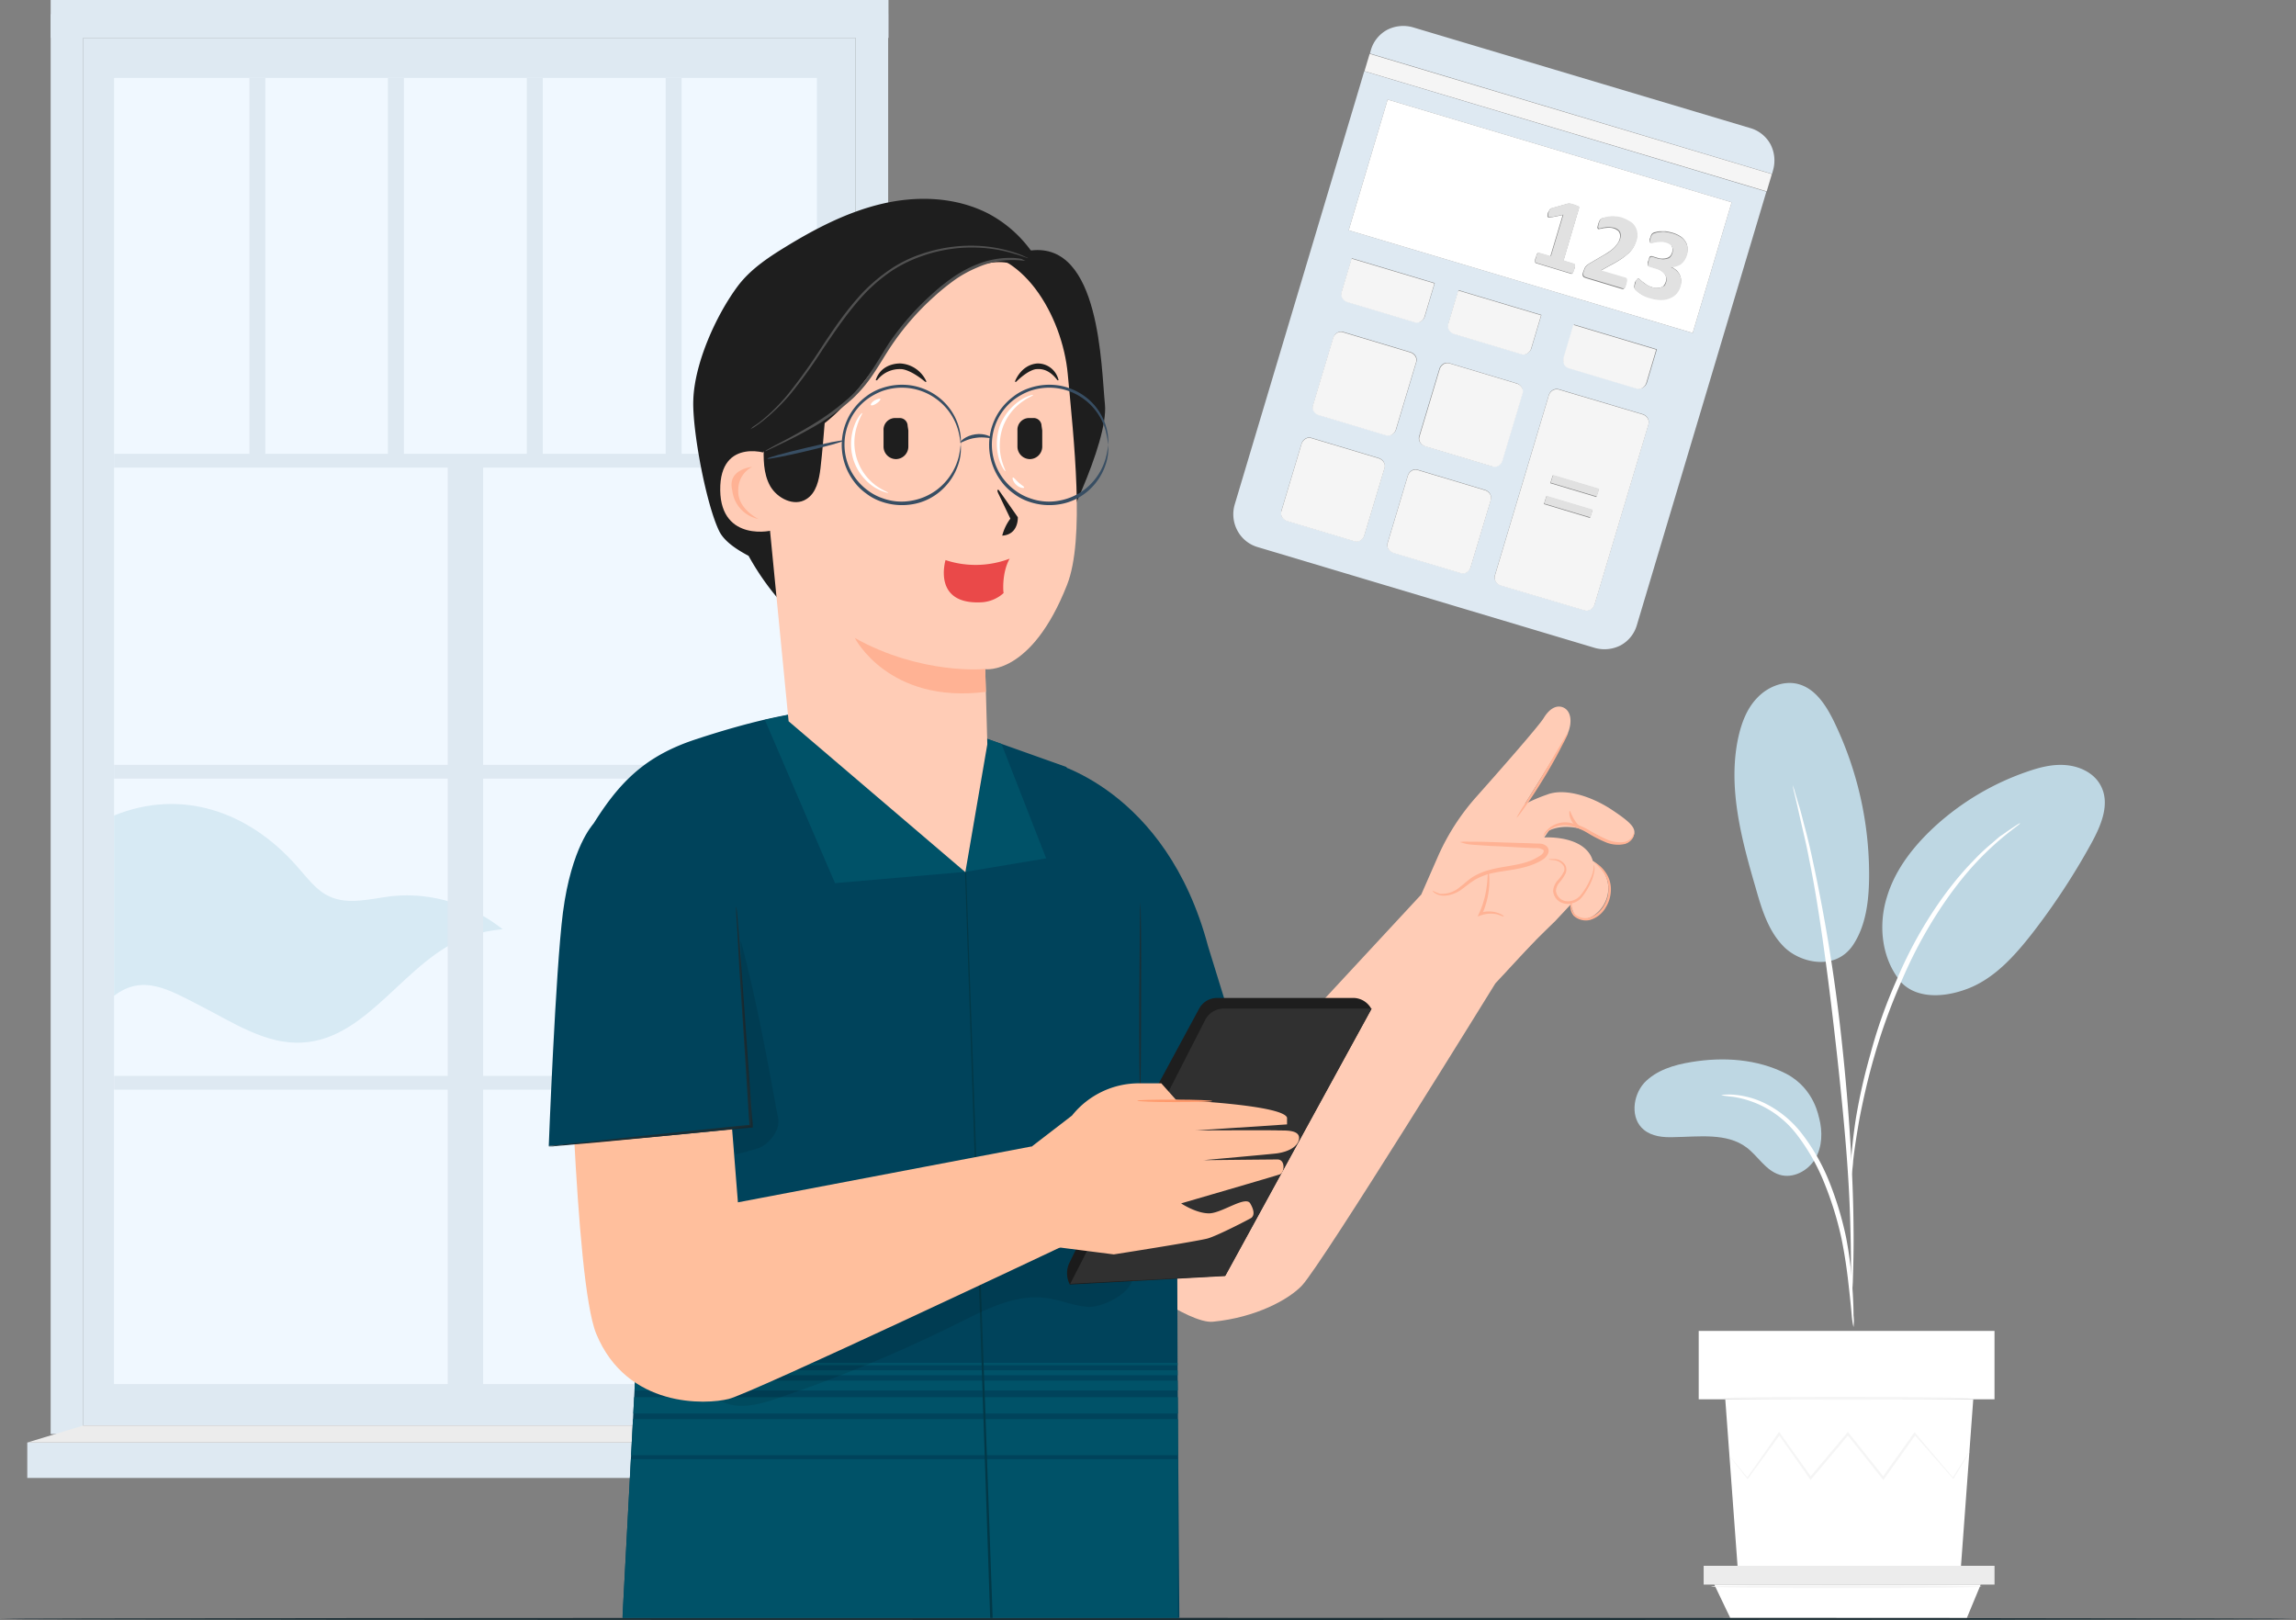
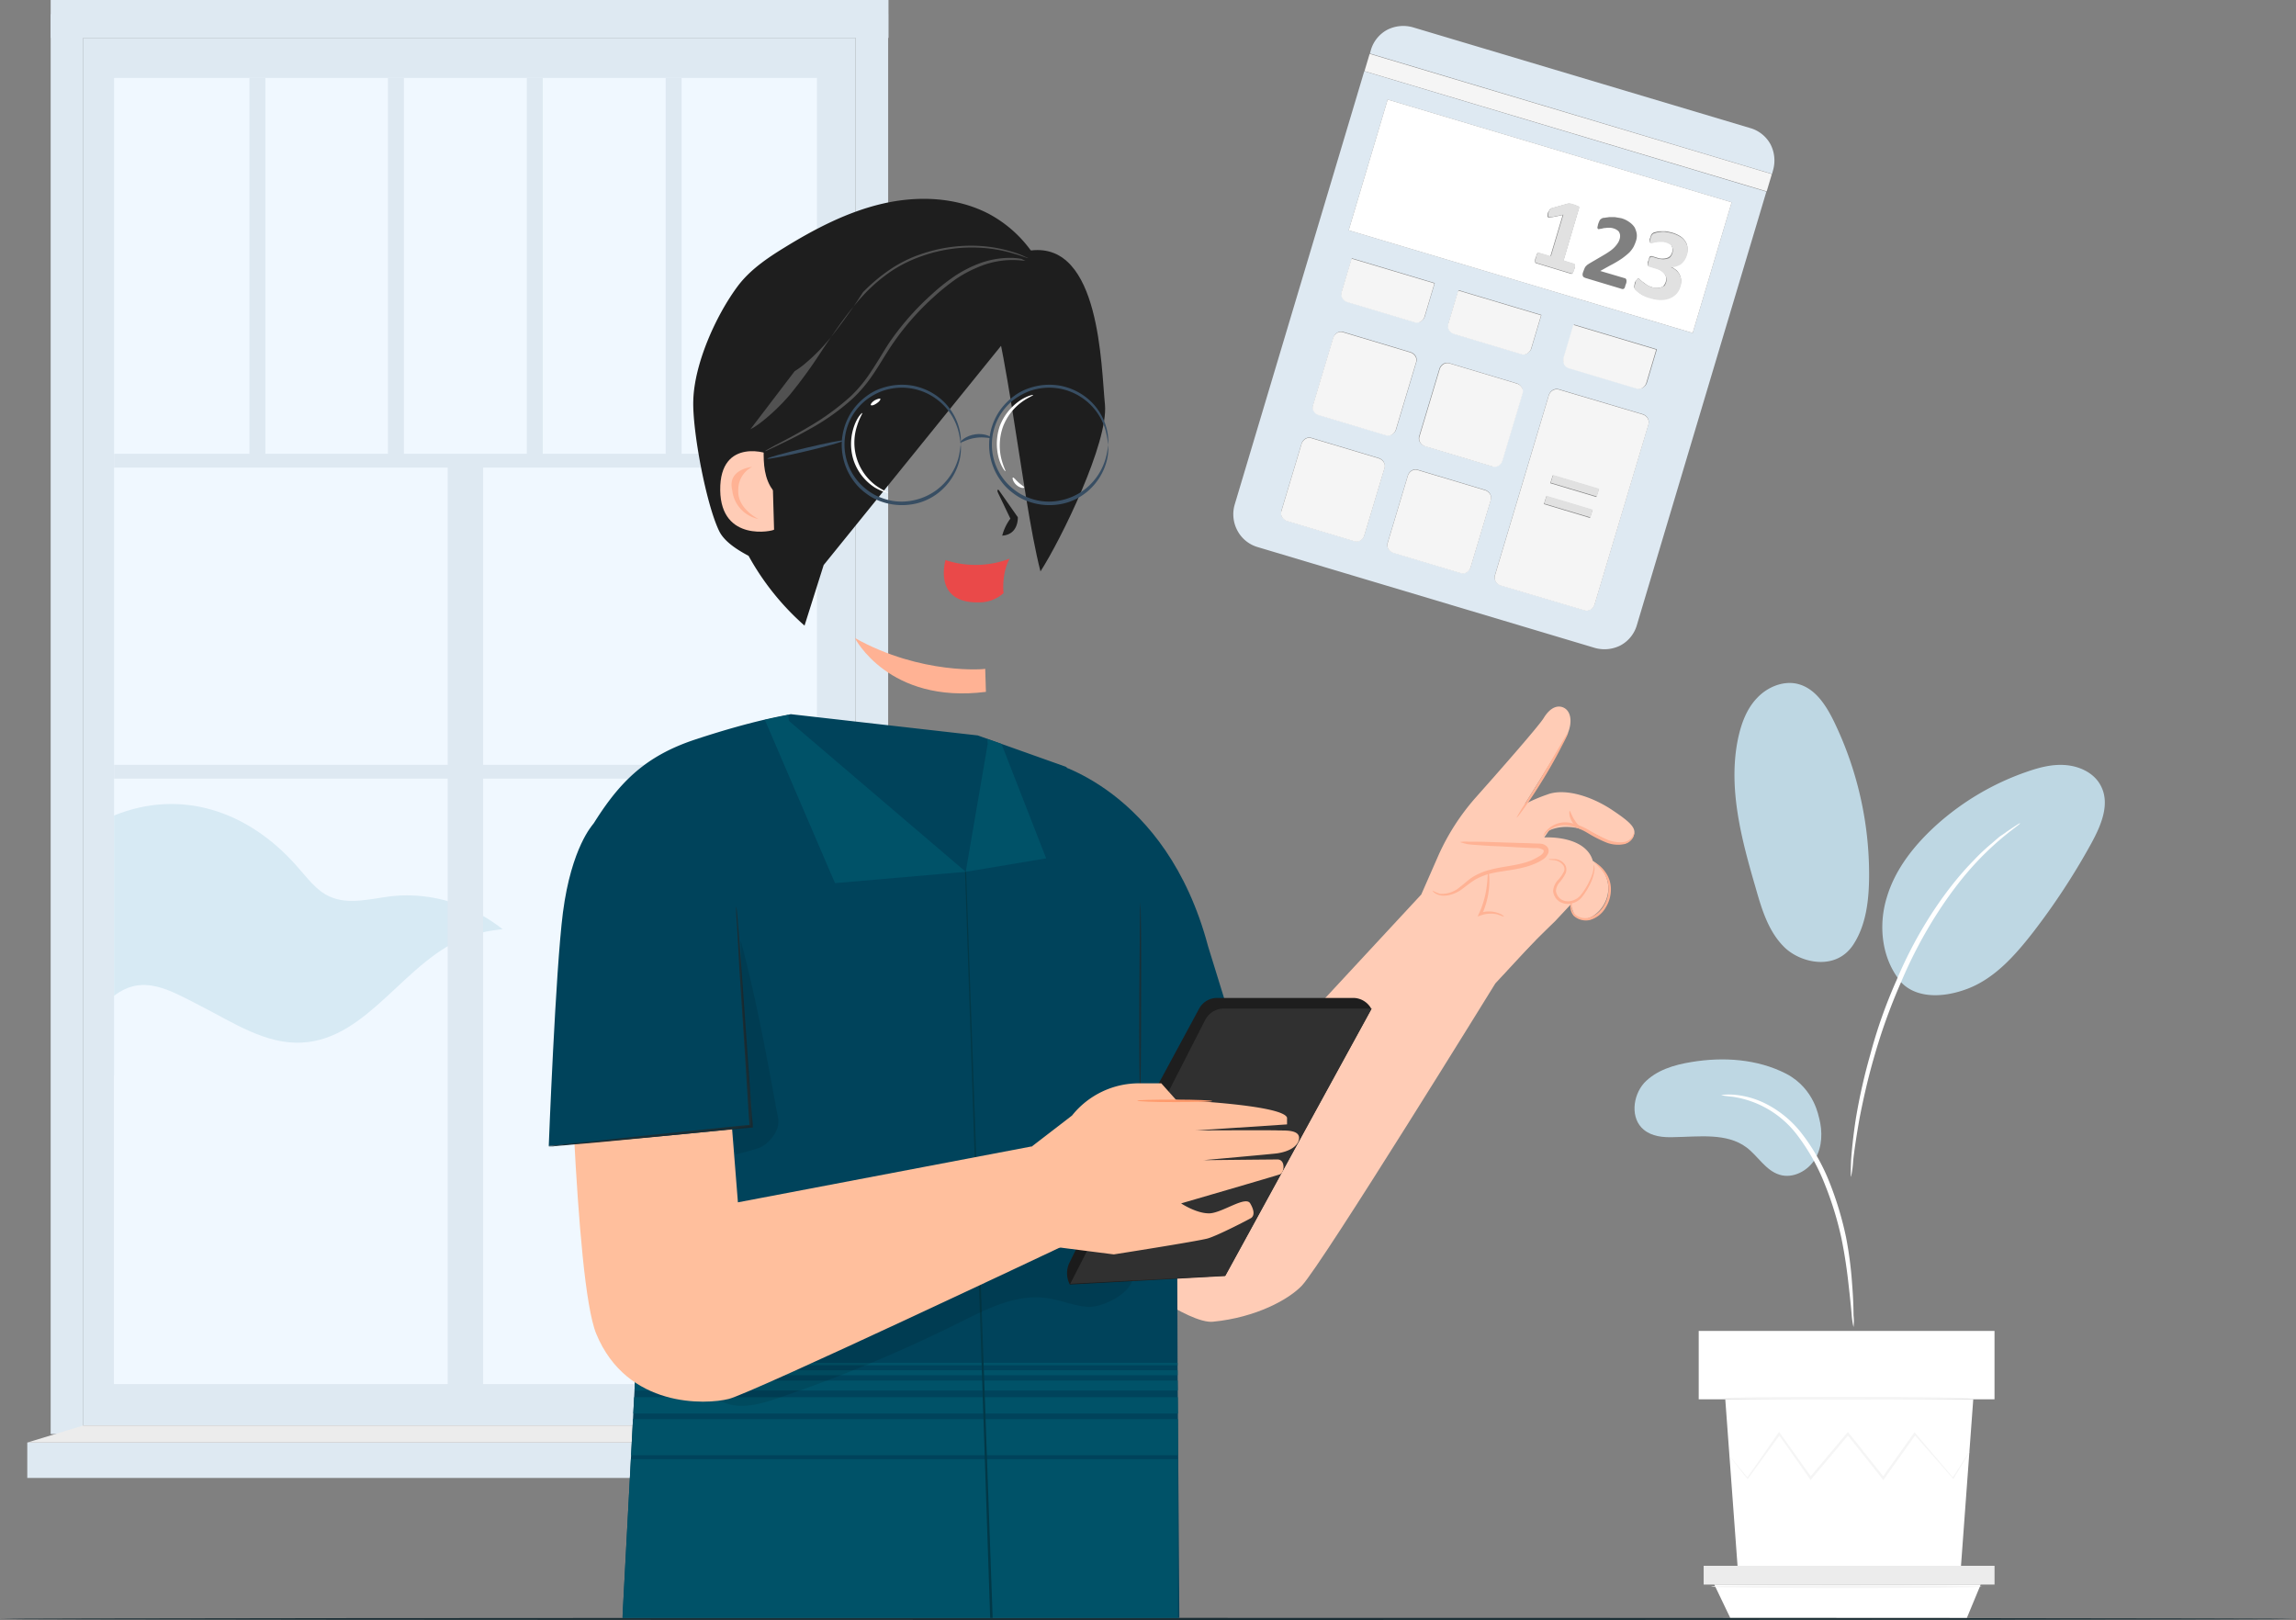
<svg xmlns="http://www.w3.org/2000/svg" width="802.784" height="566.445" viewBox="0 0 802.784 566.445">
  <rect x="0" y="0" width="802.784" height="566.445" fill="#808080" stroke="none" />
  <defs>
    <style>.a{fill:#bed7e3;}.b{fill:#fff;}.c{fill:#ececec;}.d{fill:#f5f5f5;}.e{fill:#dee9f2;}.f{fill:#f0f8ff;}.g{fill:#d7eaf4;}.h{fill:#1a2e35;}.i{fill:#ffccb6;}.j{fill:#ffb294;}.k{fill:#00435b;}.l{clip-path:url(#a);}.m{fill:#005268;}.n{fill:#023847;}.o{fill:#1e1e1e;}.p{opacity:0.1;}.q{fill:#303030;}.r{fill:#ffbf9d;}.s{fill:#ff9a6c;}.t{fill:#515151;}.u{fill:#384e63;}.v{fill:#ea4949;}.w{fill:#e1e1e1;}</style>
    <clipPath id="a">
      <path d="M398.115,544.385l-.619-87.326-.248-80.761a88.651,88.651,0,0,0-4.088-62.305L358.6,246.856l-30.967-11.024-65.4-7.432c-1.239.372-11.767,1.734-33.2,8.795-18.085,5.946-27.251,15.36-37.036,31.586h0l17.218,165.982L203.4,544.385Z" transform="translate(-192 -228.4)" />
    </clipPath>
  </defs>
  <g transform="translate(-25.5 -26.8)">
    <g transform="translate(597 265.598)">
      <g transform="translate(0 131.632)">
        <path class="a" d="M539.92,330.866c-10.157-5.2-22.048-5.946-33.2-4.088-6.069.991-12.263,2.849-16.474,7.308-4.088,4.583-4.831,12.511-.124,16.351,2.849,2.353,6.689,2.725,10.4,2.6,8.795-.124,18.58-1.61,25.517,3.592,3.964,2.973,6.689,8.051,11.52,9.538,4.707,1.486,10.033-1.363,12.511-5.574s2.6-9.538,1.362-14.245C551.315,346.473,550.077,336.192,539.92,330.866Z" transform="translate(-486.881 -325.854)" />
      </g>
      <g transform="translate(34.947)">
        <path class="a" d="M556.349,311.513c-6.193,8.795-18.208,5.946-23.783.5s-7.928-13.254-10.033-20.686c-4.955-16.97-9.786-34.931-6.193-52.272,1.115-5.2,2.973-10.4,6.689-14.245,3.592-3.84,9.29-6.193,14.369-4.831,6.07,1.61,9.786,7.556,12.511,13.13a122.994,122.994,0,0,1,12.263,53.387c0,8.918-.991,17.961-5.822,25.021" transform="translate(-515.094 -219.585)" />
      </g>
      <g transform="translate(86.639 28.645)">
        <path class="a" d="M563.359,318.628c-6.689-7.928-8.051-19.571-4.955-29.6,2.973-10.033,9.786-18.456,17.465-25.393a92.318,92.318,0,0,1,31.338-18.456c4.583-1.61,9.29-2.849,14.121-2.353s9.662,2.849,11.891,7.184c3.344,6.317.124,13.873-3.344,20.19a239.559,239.559,0,0,1-20.562,31.338c-6.193,7.928-13.254,15.855-22.668,19.447s-19.2,3.221-24.154-3.344" transform="translate(-556.826 -242.711)" />
      </g>
      <g transform="translate(30.371 143.952)">
        <path class="b" d="M557.6,417.057a26.13,26.13,0,0,1-.619-3.964c-.248-2.973-.619-6.565-1.115-10.9-.5-4.583-1.239-10.033-2.477-16.1a116.963,116.963,0,0,0-5.822-18.952,71.6,71.6,0,0,0-9.662-17.218,34.629,34.629,0,0,0-22.544-13.378c-2.6-.248-3.964-.5-3.964-.619a21.337,21.337,0,0,1,4.088-.124,30.233,30.233,0,0,1,10.776,2.849,37.128,37.128,0,0,1,12.882,10.281A70.071,70.071,0,0,1,549.179,366.4,116.961,116.961,0,0,1,555,385.718a132.9,132.9,0,0,1,2.106,16.227c.372,4.707.5,8.423.5,11.024A17.438,17.438,0,0,1,557.6,417.057Z" transform="translate(-511.4 -335.8)" />
      </g>
      <g transform="translate(55.268 35.692)">
-         <path class="b" d="M552.062,429.494a10.58,10.58,0,0,1-.124-1.858V422.31c0-4.583,0-11.272-.248-19.571-.372-16.474-1.858-34.311-4.583-59.332-2.6-23.535-6.07-51.033-9.786-68.87-.743-4.088-1.61-7.68-2.354-10.9s-1.362-5.946-1.858-8.175c-.5-2.106-.867-3.84-1.239-5.2L531.5,248.4s.248.619.619,1.734c.372,1.363.867,2.973,1.486,5.079.743,2.23,1.362,4.955,2.23,8.175s1.734,6.813,2.6,10.9A603.593,603.593,0,0,1,548.717,338.2c2.725,25.145,3.964,47.937,4.088,64.535.124,8.3-.124,14.988-.248,19.571-.124,2.106-.248,3.964-.372,5.326C552.186,428.875,552.186,429.494,552.062,429.494Z" transform="translate(-531.5 -248.4)" />
-       </g>
+         </g>
      <g transform="translate(75.613 49.06)">
        <path class="b" d="M548.018,382.821c-.124,0-.124-1.982,0-5.574.248-3.592.743-8.795,1.734-15.112a203.172,203.172,0,0,1,4.955-21.925,172.771,172.771,0,0,1,9.166-26.012c7.556-18.085,17.961-32.825,27-41.991a67.381,67.381,0,0,1,6.317-5.946c.991-.867,1.858-1.61,2.725-2.353.867-.619,1.734-1.115,2.477-1.734,2.973-1.982,4.583-3.1,4.707-2.973.248.372-6.689,4.459-15.36,13.749s-18.7,23.906-26.26,41.867a203.191,203.191,0,0,0-9.29,25.764c-2.353,8.051-3.964,15.483-5.2,21.8-1.115,6.317-1.858,11.4-2.23,14.864A35.5,35.5,0,0,1,548.018,382.821Z" transform="translate(-547.925 -259.192)" />
      </g>
      <g transform="translate(31.733 250.478)">
        <path class="b" d="M599.207,421.8l-4.459,60.571H516.959L512.5,421.8Z" transform="translate(-512.5 -421.8)" />
      </g>
      <g transform="translate(22.443 226.571)">
        <rect class="b" width="103.429" height="23.906" />
      </g>
      <g transform="translate(24.178 308.695)">
        <path class="c" d="M608.1,468.8v6.565H506.4V468.8Z" transform="translate(-506.4 -468.8)" />
      </g>
      <g transform="translate(27.894 315.26)">
        <path class="b" d="M597.717,485.743l4.831-11.643H509.4l5.574,11.643Z" transform="translate(-509.4 -474.1)" />
      </g>
      <g transform="translate(33.22 261.874)">
        <path class="d" d="M513.7,439.423a2.137,2.137,0,0,0,.372.5c.248.372.743.867,1.115,1.486,1.115,1.363,2.6,3.344,4.583,5.822l.248.248.248-.248c2.849-3.964,6.689-9.166,11.148-15.36h-.619c3.344,4.707,7.06,9.909,10.9,15.483l.372.5.372-.5c4.088-4.831,8.423-10.033,13.006-15.483H554.7c.248.248.5.619.743.867,4.088,5.079,7.927,9.909,11.644,14.616l.372.5.372-.5c3.964-5.574,7.68-10.776,11.024-15.483h-.619c5.45,6.193,10.033,11.4,13.5,15.36l.248.248.124-.248c1.734-2.973,3.221-5.326,4.212-7.06.5-.743.743-1.363,1.115-1.858a6.432,6.432,0,0,0,.372-.619,2.749,2.749,0,0,1-.5.619c-.372.5-.743,1.115-1.239,1.858-1.115,1.734-2.6,4.088-4.459,6.937h.372c-3.468-4.088-7.928-9.29-13.254-15.607l-.372-.372-.248.372c-3.344,4.707-7.06,9.909-11.024,15.483h.743c-3.716-4.583-7.556-9.538-11.644-14.616-.248-.248-.5-.619-.743-.867l-.372-.5-.372.5c-4.583,5.45-8.918,10.653-13.006,15.483h.743c-3.964-5.574-7.68-10.776-11.024-15.483l-.372-.5-.372.5c-4.335,6.317-8.051,11.644-10.9,15.607h.372c-1.982-2.353-3.592-4.335-4.707-5.7-.5-.619-.867-1.115-1.239-1.486S513.7,439.3,513.7,439.423Z" transform="translate(-513.7 -431)" />
      </g>
      <g transform="translate(30.619 249.611)">
        <path class="d" d="M511.6,421.6c0,.248,19.447.5,43.477.5s43.477-.248,43.477-.5-19.447-.5-43.477-.5C531.171,421.1,511.6,421.224,511.6,421.6Z" transform="translate(-511.6 -421.1)" />
      </g>
      <g transform="translate(26.779 315.508)">
        <path class="d" d="M508.5,474.8c0,.248,21.181.5,47.317.5s47.317-.248,47.317-.5-21.181-.5-47.317-.5S508.5,474.424,508.5,474.8Z" transform="translate(-508.5 -474.3)" />
      </g>
    </g>
    <g transform="translate(35.038 26.8)">
      <g transform="translate(19.571 13.254)">
        <rect class="e" width="270.031" height="485.188" />
      </g>
      <g transform="translate(30.347 27.251)">
        <rect class="f" width="245.753" height="456.699" />
      </g>
      <g transform="translate(289.602 4.955)">
        <path class="e" d="M278.4,528.622,267,524.287V30.8h11.4Z" transform="translate(-267 -30.8)" />
      </g>
      <g transform="translate(30.347 281.122)">
        <path class="g" d="M57.7,257.775c23.535-9.538,46.946-1.486,63.792,17.589,3.592,3.964,6.813,8.671,11.644,10.776,6.565,2.973,14.245.743,21.429-.124,19.695-2.23,40.133,7.68,50.662,24.526l-78.532,38.647-68.994-.5V257.775Z" transform="translate(-57.7 -253.754)" />
      </g>
      <g transform="translate(30.347 282.777)">
        <path class="f" d="M303.453,257.827c-15.483-7.432-29.109,1.61-43.354,11.148s-27.622,21.8-44.344,25.764c-11.148,2.6-23.163,1.115-34.064,4.955-22.048,7.8-34.807,35.922-58.218,37.16-12.634.743-24.03-6.937-35.426-12.758C76.776,318.275,67.733,312.824,57.7,320.5V456.139H303.453Z" transform="translate(-57.7 -255.09)" />
      </g>
      <g transform="translate(30.347 158.674)">
        <rect class="e" width="251.079" height="4.831" />
      </g>
      <g transform="translate(30.347 267.429)">
        <rect class="e" width="251.079" height="4.831" />
      </g>
      <g transform="translate(30.347 376.185)">
-         <rect class="e" width="251.079" height="4.831" />
-       </g>
+         </g>
      <g transform="translate(146.996 161.113)">
        <rect class="e" width="335.804" height="12.387" transform="translate(0 335.804) rotate(-90)" />
      </g>
      <g transform="translate(77.665 27.251)">
        <rect class="e" width="5.574" height="133.777" />
      </g>
      <g transform="translate(126.097 27.251)">
        <rect class="e" width="5.574" height="133.777" />
      </g>
      <g transform="translate(174.653 27.251)">
        <rect class="e" width="5.574" height="133.777" transform="translate(0)" />
      </g>
      <g transform="translate(223.209 27.251)">
        <rect class="e" width="5.574" height="133.777" />
      </g>
      <g transform="translate(8.175 4.955)">
        <rect class="e" width="11.396" height="496.46" />
      </g>
      <g transform="translate(8.175)">
        <rect class="e" width="292.946" height="13.254" />
      </g>
      <g transform="translate(0 504.388)">
        <rect class="e" width="308.801" height="12.387" />
      </g>
      <g transform="translate(0 498.442)">
        <path class="c" d="M322.8,429.2l19.2,5.946H33.2L52.771,429.2Z" transform="translate(-33.2 -429.2)" />
      </g>
    </g>
    <g transform="translate(25.5 592.502)">
      <path class="h" d="M828.284,483.872c0,.248-179.731.372-401.33.372-221.722,0-401.454-.124-401.454-.372s179.731-.372,401.454-.372C648.552,483.5,828.284,483.624,828.284,483.872Z" transform="translate(-25.5 -483.5)" />
    </g>
    <g transform="translate(217.37 96.326)">
      <g transform="translate(0 177.526)">
        <g transform="translate(201.284)">
          <g transform="translate(0 65.836)">
            <path class="i" d="M486.71,295.131l-14.121,15.236s-60.447,97.979-67.632,105.659c-4.583,4.831-15.979,11.148-31.091,12.634-8.547.867-30.967-16.35-30.967-16.35l19.695-60.323,22.3-6.069L446.577,279.4Z" transform="translate(-342.9 -279.4)" />
          </g>
          <g transform="translate(103.677)">
            <path class="i" d="M455.461,319.832c5.079-6.069,17.961-18.456,17.961-18.456l5.45-5.822a7.575,7.575,0,0,1,.619,1.486,7.064,7.064,0,0,0,1.363,2.725c1.363,1.363,3.716.867,5.45,0a11.772,11.772,0,0,0,5.822-9.909,11.438,11.438,0,0,0-5.45-9.662,8.371,8.371,0,0,0-1.486-2.973c-4.583-5.946-15.483-5.2-15.483-5.2l1.61-2.353s7.432-4.583,19.695,3.221a9.189,9.189,0,0,0,6.193,1.363,4.531,4.531,0,0,0,3.344-1.982c1.858-3.1.124-5.079-7.556-10.157-7.68-4.955-16.6-7.308-22.3-5.079a55.525,55.525,0,0,0-7.8,3.344s13.5-21.677,14.245-23.163c2.353-4.088,2.353-8.547-.124-10.281-1.61-1.115-4.583-1.363-7.432,3.221-1.61,2.725-15.112,18.085-24.03,28.118a79.68,79.68,0,0,0-12.758,19.819L426.6,292.21Z" transform="translate(-426.6 -226.249)" />
            <g transform="translate(2.353 47.256)">
              <g transform="translate(0 0.248)">
                <path class="i" d="M428.5,281.322c1.858,1.982,5.326,1.734,7.68.5,2.477-1.239,4.459-3.344,6.813-4.831,7.06-4.335,16.722-2.6,23.659-7.184.991-.619,1.982-1.734,1.486-2.849-.372-.991-1.734-1.239-2.725-1.239l-27.5-1.115" transform="translate(-428.5 -264.6)" />
              </g>
              <g transform="translate(1.719)">
                <path class="j" d="M439.441,264.524a11.536,11.536,0,0,1,2.973-.124c1.858,0,4.707,0,8.051.124,3.592.124,7.556.248,12.015.372,1.115,0,2.353.124,3.468.124,1.115.124,2.6-.248,3.964,1.115a2.257,2.257,0,0,1,.248,2.6,5.043,5.043,0,0,1-1.486,1.734,19.736,19.736,0,0,1-3.592,1.858c-5.079,1.982-10.157,2.106-14.492,3.1a21.852,21.852,0,0,0-5.822,2.23c-1.61.991-3.1,2.23-4.459,3.221-2.725,2.106-5.946,2.725-7.928,2.23s-2.6-1.61-2.477-1.61a12.029,12.029,0,0,0,2.6,1.115,9.629,9.629,0,0,0,7.06-2.477c1.363-.991,2.725-2.353,4.459-3.468a22.277,22.277,0,0,1,6.07-2.477c4.459-1.239,9.538-1.363,14.245-3.221a26.609,26.609,0,0,0,3.221-1.734c.991-.619,1.486-1.61.991-1.982a4.645,4.645,0,0,0-2.849-.619c-1.239,0-2.354-.124-3.468-.124-4.459-.248-8.423-.5-12.015-.619-3.468-.248-6.193-.372-8.051-.619A21.208,21.208,0,0,1,439.441,264.524Z" transform="translate(-429.888 -264.4)" />
              </g>
            </g>
            <g transform="translate(42.734 40.469)">
              <path class="j" d="M461.1,263.974a10.355,10.355,0,0,1,3.964-3.344,9.72,9.72,0,0,1,5.45-.5,21.822,21.822,0,0,1,6.441,2.725,44.6,44.6,0,0,0,6.441,3.221,11.152,11.152,0,0,0,5.946.5,4.644,4.644,0,0,0,3.221-2.477,4.17,4.17,0,0,0,.372-1.486c-.124,0-.248.5-.619,1.239a4.252,4.252,0,0,1-2.973,1.982,11.763,11.763,0,0,1-5.574-.743,50.9,50.9,0,0,1-6.317-3.221,21.783,21.783,0,0,0-6.689-2.725,8.873,8.873,0,0,0-9.042,3.344A8.355,8.355,0,0,0,461.1,263.974Z" transform="translate(-461.1 -258.921)" />
            </g>
            <g transform="translate(33.435 9.223)">
              <path class="j" d="M471.563,233.7c-.124-.124-1.115,1.61-2.725,4.335-1.734,2.973-3.84,6.565-6.193,10.529s-4.583,7.432-6.441,10.4a45.047,45.047,0,0,0-2.6,4.335c.124.124,1.363-1.486,3.1-3.964,1.858-2.6,4.211-6.193,6.689-10.281s4.583-7.928,5.946-10.653C470.943,235.435,471.686,233.7,471.563,233.7Z" transform="translate(-453.592 -233.695)" />
            </g>
            <g transform="translate(44.716 53.326)">
              <path class="j" d="M462.7,269.424c0,.124.619.124,1.61.248a4.668,4.668,0,0,1,3.468,1.858,2.248,2.248,0,0,1,0,2.477,11.519,11.519,0,0,1-1.982,2.725,6.38,6.38,0,0,0-1.61,3.716,4.928,4.928,0,0,0,2.23,3.716,5.439,5.439,0,0,0,4.335.619,6.316,6.316,0,0,0,3.468-2.106,25.412,25.412,0,0,0,3.344-5.574,15.214,15.214,0,0,0,1.115-4.211,3.93,3.93,0,0,0-.248-1.61c-.124,0,0,.619-.124,1.61a15.007,15.007,0,0,1-1.363,3.964,23.418,23.418,0,0,1-3.344,5.326c-1.486,1.61-4.335,2.6-6.565,1.239a4.292,4.292,0,0,1-1.858-2.973,5.036,5.036,0,0,1,1.363-3.1,15.531,15.531,0,0,0,1.982-2.973,3.312,3.312,0,0,0-.248-3.221,4.652,4.652,0,0,0-3.964-1.858C463.2,269.3,462.7,269.3,462.7,269.424Z" transform="translate(-462.7 -269.3)" />
            </g>
            <g transform="translate(52.233 54.44)">
              <path class="j" d="M469.427,283.7a2.026,2.026,0,0,0-.619,1.363,5.155,5.155,0,0,0,1.115,3.84,6.333,6.333,0,0,0,5.7,1.486,9.4,9.4,0,0,0,5.574-4.459,12.071,12.071,0,0,0,1.734-6.937,10.253,10.253,0,0,0-1.982-5.45,11.124,11.124,0,0,0-2.725-2.725,4.475,4.475,0,0,0-1.239-.619,20.681,20.681,0,0,1,3.468,3.716,9.594,9.594,0,0,1,1.61,5.2,10.962,10.962,0,0,1-1.61,6.317,9.19,9.19,0,0,1-4.955,4.088,5.5,5.5,0,0,1-4.955-.991,3.732,3.732,0,0,1-1.239-3.221A3.516,3.516,0,0,1,469.427,283.7Z" transform="translate(-468.769 -270.2)" />
            </g>
            <g transform="translate(19.819 57.661)">
              <path class="j" d="M451.766,288.531c0-.124-.619-.743-2.106-1.239a9.512,9.512,0,0,0-6.193,0l.619.619a24.822,24.822,0,0,0,1.239-3.221c2.106-6.441,1.239-11.891.991-11.891-.372,0,.124,5.326-1.982,11.52a23.047,23.047,0,0,1-1.239,3.1l-.5,1.115,1.115-.372a10.339,10.339,0,0,1,5.7-.372C450.9,288.283,451.642,288.655,451.766,288.531Z" transform="translate(-442.6 -272.8)" />
            </g>
            <g transform="translate(51.868 36.48)">
              <path class="j" d="M468.63,255.7c-.248,0-.372,2.106.991,4.088s3.344,2.6,3.468,2.353-1.486-1.115-2.6-2.973C469.249,257.434,468.878,255.7,468.63,255.7Z" transform="translate(-468.474 -255.7)" />
            </g>
          </g>
        </g>
        <g transform="translate(14.369 2.664)">
          <path class="k" d="M398.115,544.385l-.619-87.326-.248-80.761a88.651,88.651,0,0,0-4.088-62.305L358.6,246.856l-30.967-11.024-65.4-7.432c-1.239.372-11.767,1.734-33.2,8.795-18.085,5.946-27.251,15.36-37.036,31.586h0l17.218,165.982L203.4,544.385Z" transform="translate(-192 -228.4)" />
          <g transform="translate(160.78 16.722)">
            <path class="k" d="M321.8,241.9s40.628,9.042,55.369,64.411l18.208,58.961-33.32,2.106Z" transform="translate(-321.8 -241.9)" />
          </g>
          <g class="l">
            <rect class="m" width="194.1" height="55.493" transform="translate(11.52 260.493)" />
          </g>
          <g class="l">
            <rect class="m" width="194.1" height="12.634" transform="translate(11.52 246.496)" />
          </g>
          <g class="l">
            <rect class="m" width="194.1" height="5.698" transform="translate(11.52 238.816)" />
          </g>
          <g class="l">
            <rect class="m" width="194.1" height="3.468" transform="translate(11.52 232.994)" />
          </g>
          <g class="l">
            <rect class="m" width="194.1" height="1.734" transform="translate(11.52 229.402)" />
          </g>
          <g class="l">
            <rect class="m" width="194.1" height="0.867" transform="translate(11.52 226.801)" />
          </g>
        </g>
        <path class="n" d="M297.9,272.748l8.795,261.112h.867l-9.29-261.36-.124.5Z" transform="translate(-152.356 -215.211)" />
        <g transform="translate(206.453 68.314)">
          <path class="h" d="M347.478,281.4c.124,0,.372,14.988.248,33.444,0,18.456-.124,33.444-.372,33.444-.124,0-.372-14.988-.248-33.444S347.354,281.4,347.478,281.4Z" transform="translate(-347.073 -281.4)" />
        </g>
        <g transform="translate(0 24.217)">
          <g transform="translate(53.981 77.665)">
            <g transform="translate(127.235)">
              <path class="o" d="M354.075,347.023,372.9,312.216a7.094,7.094,0,0,1,6.317-3.716h47.565a7.21,7.21,0,0,1,6.317,3.84h0l-51.157,93.4-54.254,2.973h0a8.4,8.4,0,0,1-.124-7.68Z" transform="translate(-326.698 -308.5)" />
            </g>
            <g class="p" transform="translate(0 71.687)">
              <path d="M236.392,412.856c23.659-10.281,50.786-11.767,72.958-24.9C317.9,383,325.328,376.439,334,371.732s19.2-7.308,28.366-3.592c9.166,3.592,16.1,17.341,11.4,26.012-1.858,4.583-10.529,8.918-15.483,8.547s-9.538-2.477-14.492-3.1c-10.529-1.363-20.686,3.84-30.1,8.547a505.215,505.215,0,0,1-63.3,26.384c-5.079,1.734-10.4,3.344-15.607,2.6-5.326-.743-10.529-4.831-10.776-10.157C223.509,420.288,230.322,415.582,236.392,412.856Z" transform="translate(-223.979 -366.374)" />
            </g>
            <g transform="translate(128.352 3.716)">
              <path class="q" d="M327.6,407.745l47.193-92.281a7.327,7.327,0,0,1,6.565-3.964h51.653l-51.157,93.4L327.6,407.745Z" transform="translate(-327.6 -311.5)" />
            </g>
            <g transform="translate(114.974 29.852)">
              <path class="r" d="M316.8,354.648l14-10.776A29.948,29.948,0,0,1,354.332,332.6h7.68l5.2,5.822s37.284,1.61,38.77,6.193v2.354l-31.958,2.106s27.127-.124,28.737,0c1.734.124,7.556-.5,7.432,2.725-.124,2.6-3.221,4.707-7.927,5.326-1.982.248-25.517,2.353-25.517,2.353s24.65-.248,25.888-.248c2.849,0,2.477,4.583.867,5.2-1.363.5-34.559,10.157-34.559,10.157s5.574,3.716,10.157,3.468c4.583-.372,12.387-6.193,14-3.468s1.363,4.335.372,5.079c-.991.619-11.767,6.193-15.236,7.184-3.592.991-32.825,5.574-32.825,5.574l-24.278-3.1Z" transform="translate(-316.8 -332.6)" />
            </g>
            <g transform="translate(151.763 35.55)">
              <path class="s" d="M372.76,337.7c0-.248-5.822-.5-13.13-.5-7.184,0-13.13.124-13.13.372s5.822.5,13.13.5S372.76,337.943,372.76,337.7Z" transform="translate(-346.5 -337.2)" />
            </g>
          </g>
          <g transform="translate(5.976 7.293)">
            <path class="r" d="M348.2,373.96l-102.81,19.571L235.113,264.337s-16.227-22.915-30.967-7.06c-14.616,15.855-19.695,41-18.828,50.414.991,9.414,2.849,113.091,10.529,131.795,10.776,26.136,38.523,24.773,46.326,22.792,7.8-1.858,118.293-54.13,118.293-54.13Z" transform="translate(-185.225 -251.688)" />
          </g>
          <path class="k" d="M239.98,265c3.592,29.233,10.776,73.825,11.148,103.181,0,1.239-70.728,7.06-70.728,7.06s2.353-61.314,4.955-81.629c2.973-22.915,10.529-30.843,10.529-30.843l21.553-16.97Z" transform="translate(-180.4 -245.8)" />
          <g transform="translate(0 45.831)">
            <path class="h" d="M180.4,366.534h1.486q1.486-.186,4.088-.372c3.716-.372,8.795-.743,15.112-1.363,12.882-1.239,30.471-2.973,50.166-4.831h.5v-.5a24.191,24.191,0,0,0-.248-2.849c-1.486-20.314-2.725-38.77-3.716-52.148-.5-6.565-.867-12.015-1.239-15.855-.124-1.734-.248-3.221-.372-4.335-.124-.991-.124-1.486-.248-1.486v1.486c0,1.115.124,2.477.248,4.335.248,3.84.5,9.166.867,15.855.867,13.378,2.106,31.834,3.344,52.148.124.991.124,1.982.248,2.849l.372-.5c-19.571,1.982-37.284,3.84-50.042,5.2-6.317.743-11.4,1.239-15.112,1.61-1.734.248-3.1.372-4.088.5C180.9,366.41,180.4,366.41,180.4,366.534Z" transform="translate(-180.4 -282.8)" />
          </g>
        </g>
        <g class="p" transform="translate(64.287 81.815)">
          <path d="M233.415,367.116s4.955-1.239,7.927-2.23,6.069-4.583,6.813-7.68a8.683,8.683,0,0,0-.248-4.335c-3.716-20.314-7.432-40.628-12.758-60.571a493.127,493.127,0,0,0,3.716,57.227,60.641,60.641,0,0,1-.124,7.432l-6.441,1.115Z" transform="translate(-232.3 -292.3)" />
        </g>
        <path class="m" d="M241.4,230.334l24.526,57.1,45.707-3.964-61.81-52.767-.248-2.106Z" transform="translate(-165.841 -225.688)" />
        <path class="m" d="M298.1,281.85l28.118-4.707-15.607-40.009-4.955-1.734.124,1.734Z" transform="translate(-152.308 -224.065)" />
      </g>
      <g transform="translate(50.518)">
        <path class="o" d="M345.567,113.612a43.575,43.575,0,0,0-21.429-25.641c-11.272-5.7-24.526-6.193-36.789-3.344s-23.659,8.795-34.311,15.36c-6.069,3.716-12.015,7.8-16.227,13.378-7.68,10.281-15.236,27.127-15.607,40.009-.372,10.4,4.459,36.293,9.042,45.707,1.61,3.344,5.574,6.193,10.281,8.671a90.841,90.841,0,0,0,19.571,24.4l6.689-21.181Z" transform="translate(-221.184 -82.93)" />
        <g transform="translate(97.504 14.951)">
          <path class="o" d="M320.462,98.1,299.9,95c12.015,26.384,16.722,87.326,23.906,115.32,7.184-11.148,23.783-45.088,22.544-58.341C344.988,138.725,344.74,95.124,320.462,98.1Z" transform="translate(-299.9 -95)" />
        </g>
        <g transform="translate(21.945 18.707)">
-           <path class="i" d="M239.148,144.566c.619-15.607,10.4-28.737,25.393-32.949L311.362,98.24c20.314-2.725,34.683,21.925,36.541,42.363,2.106,22.668,6.069,57.722-.248,73.7-12.511,31.834-28.613,29.48-28.613,29.48s.5,16.227.743,26.26l-7.68,44.716L250.3,261.992,238.9,145.062C238.9,144.442,239.024,145.31,239.148,144.566Z" transform="translate(-238.9 -98.032)" />
-         </g>
+           </g>
        <g transform="translate(56.504 153.559)">
          <path class="j" d="M266.8,206.9s11.767,23.163,45.831,18.828l-.248-8.051C312.507,217.8,290.087,219.906,266.8,206.9Z" transform="translate(-266.8 -206.9)" />
        </g>
        <g transform="translate(14.047 5.782)">
          <path class="o" d="M339.392,112.126c-2.23-5.079-7.928-8.051-13.5-8.175s-10.9,2.106-15.607,5.079c-19.943,12.387-29.6,41-49.423,53.758-4.831,3.1-11.4.619-15.483,4.707s-6.689,10.529-4.211,15.731c-2.849-3.592-5.7-7.308-7.308-11.644-1.61-4.211-1.982-9.29.124-13.378,1.61-3.1,4.707-5.45,5.45-8.795.619-2.973-.619-6.069-.619-9.166s1.363-6.07,2.849-8.795c7.432-14.121,17.961-27,31.71-35.3,8.918-5.326,19.323-8.671,29.728-8.547A44.094,44.094,0,0,1,331.96,98.129c4.707,4.088,9.538,8.3,7.432,14" transform="translate(-232.524 -87.597)" />
        </g>
        <g transform="translate(9.432 88.231)">
          <path class="i" d="M246.885,155.82c-.372-.991-18.332-6.937-18.085,12.015.248,18.332,18.7,14.245,18.828,13.749C247.628,180.965,246.885,155.82,246.885,155.82Z" transform="translate(-228.798 -154.16)" />
        </g>
        <g transform="translate(19.963 16.387)">
-           <path class="t" d="M237.3,160.373a11.455,11.455,0,0,1,1.115-.619c.743-.5,1.734-1.115,2.973-2.106a70.206,70.206,0,0,0,9.662-9.29,166.566,166.566,0,0,0,11.643-16.1c4.211-6.193,8.795-13.13,14.616-19.323a57.71,57.71,0,0,1,9.538-8.051,47.45,47.45,0,0,1,10.4-5.079A52.093,52.093,0,0,1,316.7,96.829a49.881,49.881,0,0,1,13.13,2.23c1.486.372,2.6.867,3.468,1.115.743.248,1.239.372,1.239.372a5.086,5.086,0,0,0-1.115-.5,25.657,25.657,0,0,0-3.344-1.363,48.474,48.474,0,0,0-13.254-2.477,53.345,53.345,0,0,0-19.695,2.849,44.534,44.534,0,0,0-10.653,5.2,60.131,60.131,0,0,0-9.785,8.175c-5.946,6.317-10.529,13.254-14.616,19.447a191.933,191.933,0,0,1-11.52,16.1,66.338,66.338,0,0,1-9.414,9.414c-1.239.991-2.23,1.61-2.973,2.106Z" transform="translate(-237.3 -96.159)" />
+           <path class="t" d="M237.3,160.373a11.455,11.455,0,0,1,1.115-.619c.743-.5,1.734-1.115,2.973-2.106a70.206,70.206,0,0,0,9.662-9.29,166.566,166.566,0,0,0,11.643-16.1c4.211-6.193,8.795-13.13,14.616-19.323a57.71,57.71,0,0,1,9.538-8.051,47.45,47.45,0,0,1,10.4-5.079A52.093,52.093,0,0,1,316.7,96.829a49.881,49.881,0,0,1,13.13,2.23c1.486.372,2.6.867,3.468,1.115.743.248,1.239.372,1.239.372a5.086,5.086,0,0,0-1.115-.5,25.657,25.657,0,0,0-3.344-1.363,48.474,48.474,0,0,0-13.254-2.477,53.345,53.345,0,0,0-19.695,2.849,44.534,44.534,0,0,0-10.653,5.2,60.131,60.131,0,0,0-9.785,8.175a191.933,191.933,0,0,1-11.52,16.1,66.338,66.338,0,0,1-9.414,9.414c-1.239.991-2.23,1.61-2.973,2.106Z" transform="translate(-237.3 -96.159)" />
        </g>
        <g transform="translate(24.616 58.8)">
          <path class="o" d="M241.11,157.279c-.124,5.079-.248,10.281,2.23,14.74,2.477,4.335,8.423,7.308,12.634,4.583,3.468-2.106,4.459-6.689,4.955-10.776,1.363-11.767,1.858-23.659,3.344-35.426Z" transform="translate(-241.056 -130.4)" />
        </g>
        <g transform="translate(25.165 20.631)">
          <path class="t" d="M332.419,100.594c0,.124-1.61-.248-4.583-.248a30.521,30.521,0,0,0-12.139,2.6,41.408,41.408,0,0,0-7.556,4.088,80.216,80.216,0,0,0-7.68,6.193A92.144,92.144,0,0,0,285.6,130.323c-2.23,3.344-4.211,6.813-6.317,9.909a48.609,48.609,0,0,1-7.184,8.547,79.232,79.232,0,0,1-15.236,10.776c-4.583,2.6-8.547,4.459-11.148,5.7-1.239.619-2.353,1.115-3.1,1.486s-1.115.5-1.115.372c0,0,.372-.248.991-.619.743-.372,1.734-.991,2.973-1.61,2.6-1.363,6.441-3.344,11.024-6.069a87.2,87.2,0,0,0,14.988-10.9,47.472,47.472,0,0,0,6.937-8.423c2.106-3.1,4.088-6.565,6.317-10.033a94.538,94.538,0,0,1,15.112-17.218,68.235,68.235,0,0,1,7.8-6.193,42.246,42.246,0,0,1,7.68-4.088A30.919,30.919,0,0,1,327.712,99.6a21.118,21.118,0,0,1,3.468.372A8.193,8.193,0,0,0,332.419,100.594Z" transform="translate(-241.5 -99.586)" />
        </g>
        <g transform="translate(25.907 65.008)">
          <g transform="translate(26.014)">
            <path class="u" d="M304.719,156.455a33.043,33.043,0,0,0-.867-4.955,20.32,20.32,0,0,0-7.556-11.024,20.4,20.4,0,0,0-19.076-2.849,22.449,22.449,0,0,0-5.079,2.725,19.844,19.844,0,0,0,0,31.958,18.426,18.426,0,0,0,5.079,2.725,19.293,19.293,0,0,0,10.529.867,20.663,20.663,0,0,0,8.547-3.716,21.028,21.028,0,0,0,7.556-11.024c.743-2.849.743-4.707.867-4.707a17.5,17.5,0,0,1-.372,5.079,20.888,20.888,0,0,1-7.432,11.644,19.809,19.809,0,0,1-8.795,3.964,21.745,21.745,0,0,1-11.148-.867,18.468,18.468,0,0,1-5.326-2.849,19.051,19.051,0,0,1-4.459-4.459,21.189,21.189,0,0,1,0-25.021,21.735,21.735,0,0,1,4.459-4.459,18.467,18.467,0,0,1,5.326-2.849,21.652,21.652,0,0,1,11.148-.867,21.276,21.276,0,0,1,8.795,3.964,20.223,20.223,0,0,1,7.432,11.644A17.516,17.516,0,0,1,304.719,156.455Z" transform="translate(-263.1 -135.412)" />
          </g>
          <g transform="translate(77.543)">
            <path class="u" d="M346.319,156.455a33.04,33.04,0,0,0-.867-4.955,20.321,20.321,0,0,0-7.556-11.024,20.4,20.4,0,0,0-19.076-2.849,22.449,22.449,0,0,0-5.079,2.725,19.844,19.844,0,0,0,0,31.958,18.426,18.426,0,0,0,5.079,2.725,19.293,19.293,0,0,0,10.529.867,20.663,20.663,0,0,0,8.547-3.716,21.029,21.029,0,0,0,7.556-11.024,28.08,28.08,0,0,0,.867-4.707,17.5,17.5,0,0,1-.372,5.079,20.889,20.889,0,0,1-7.432,11.644,19.809,19.809,0,0,1-8.795,3.964,21.745,21.745,0,0,1-11.148-.867,18.468,18.468,0,0,1-5.326-2.849,19.051,19.051,0,0,1-4.459-4.459,21.189,21.189,0,0,1,0-25.021,21.734,21.734,0,0,1,4.459-4.459,18.467,18.467,0,0,1,5.326-2.849,21.652,21.652,0,0,1,11.148-.867,21.276,21.276,0,0,1,8.795,3.964,20.223,20.223,0,0,1,7.432,11.644A17.514,17.514,0,0,1,346.319,156.455Z" transform="translate(-304.7 -135.412)" />
          </g>
          <g transform="translate(67.489 17.227)">
            <path class="u" d="M307.5,150.658c-.124.372-2.6-.5-5.574,0-2.973.372-5.079,1.858-5.326,1.61s1.734-2.353,5.2-2.849C305.151,148.924,307.628,150.41,307.5,150.658Z" transform="translate(-296.583 -149.319)" />
          </g>
          <g transform="translate(0 19.49)">
            <path class="u" d="M268.608,151.213c.124.372-5.822,1.982-13.13,3.716s-13.254,2.849-13.378,2.6c-.124-.372,5.822-1.982,13.13-3.716S268.484,150.841,268.608,151.213Z" transform="translate(-242.098 -151.147)" />
          </g>
          <g transform="translate(29.269 9.887)">
            <path class="b" d="M278.7,171.272c0,.124-1.982-.248-4.707-1.858a18.188,18.188,0,0,1-7.432-9.662,18.792,18.792,0,0,1,.372-12.139c1.115-2.973,2.6-4.335,2.725-4.211s-.991,1.734-1.858,4.583a18.7,18.7,0,0,0,6.689,20.81C276.965,170.528,278.823,171.148,278.7,171.272Z" transform="translate(-265.728 -143.394)" />
          </g>
          <g transform="translate(36.152 4.843)">
            <path class="b" d="M274.648,139.419c.124.248-.372.991-1.363,1.61-.867.619-1.858.867-1.982.5-.124-.248.372-.991,1.363-1.61C273.657,139.419,274.524,139.171,274.648,139.419Z" transform="translate(-271.285 -139.322)" />
          </g>
          <g transform="translate(80.252 3.556)">
            <path class="b" d="M309.876,164.936c-.124.124-1.363-1.363-2.23-4.211a19.32,19.32,0,0,1,.248-11.52,18.981,18.981,0,0,1,7.184-9.042c2.477-1.61,4.459-1.982,4.459-1.858.124.248-1.61.743-3.964,2.477a19.074,19.074,0,0,0-6.565,8.671,19.806,19.806,0,0,0-.619,10.9C309.133,163.325,310,164.812,309.876,164.936Z" transform="translate(-306.887 -138.282)" />
          </g>
          <g transform="translate(85.756 32.428)">
            <path class="b" d="M315.38,165.07c0,.372-1.486.248-2.725-.867s-1.486-2.477-1.239-2.6c.372-.124.991.867,1.982,1.734C314.513,164.327,315.5,164.823,315.38,165.07Z" transform="translate(-311.33 -161.591)" />
          </g>
        </g>
-         <path class="o" d="M321.371,149.135v5.7a4.389,4.389,0,0,1-4.335,4.335h0a4.389,4.389,0,0,1-4.335-4.335v-5.7a4.082,4.082,0,0,1,3.964-4.335h1.61a2.769,2.769,0,0,1,2.849,2.725Z" transform="translate(-199.341 -68.163)" />
        <path class="o" d="M283.571,149.135v5.7a4.389,4.389,0,0,1-4.335,4.335h0a4.389,4.389,0,0,1-4.335-4.335v-5.7a4.082,4.082,0,0,1,3.964-4.335h1.61a2.769,2.769,0,0,1,2.849,2.725Z" transform="translate(-208.363 -68.163)" />
        <path class="o" d="M307.485,165.109l6.689,9.538s.372,6.069-5.45,6.441a17.309,17.309,0,0,1,2.849-5.946l-4.088-8.547S306.494,164.738,307.485,165.109Z" transform="translate(-200.691 -63.327)" />
        <path class="v" d="M314.936,184.5a33.51,33.51,0,0,1-22.42.5s-4.831,15.855,12.882,14.74a12.561,12.561,0,0,0,7.432-3.221C312.706,196.515,312.087,189.579,314.936,184.5Z" transform="translate(-204.302 -58.688)" />
        <path class="o" d="M312,135.718s1.982-5.822,7.8-6.317a7.453,7.453,0,0,1,7.432,5.822s-.248.248-.5-.124c-.991-1.239-3.344-4.088-7.184-3.716,0,0-2.477-.124-7.184,4.459C312.248,135.842,312,135.842,312,135.718Z" transform="translate(-199.508 -71.839)" />
        <path class="o" d="M290.413,135.718a10.641,10.641,0,0,0-9.042-6.317s-6.689-.372-8.671,5.822c0,0,.248.248.619-.124a9.911,9.911,0,0,1,8.3-3.716s2.849-.124,8.423,4.459C290.165,135.842,290.413,135.842,290.413,135.718Z" transform="translate(-208.888 -71.839)" />
      </g>
      <path class="j" d="M239.186,158.6s-8.795.743-6.937,8.175a11.458,11.458,0,0,0,9.166,10.033s-7.556-3.592-7.06-10.281A8.9,8.9,0,0,1,239.186,158.6Z" transform="translate(-168.086 -64.869)" />
    </g>
    <g transform="translate(456.717 35.871)">
      <path class="e" d="M427.188,34.59a12.352,12.352,0,0,0-8.918.867,11.736,11.736,0,0,0-5.7,6.937l-.372,1.363L552.789,85.871l.372-1.363a12.352,12.352,0,0,0-.867-8.918,11.736,11.736,0,0,0-6.937-5.7Z" transform="translate(-364.422 -34.123)" />
      <path class="e" d="M375.08,207.556a11.736,11.736,0,0,0,6.937,5.7l118.046,35.3a12.352,12.352,0,0,0,8.918-.867,11.736,11.736,0,0,0,5.7-6.937L560.014,89.015,419.424,46.9,374.089,198.514A12.1,12.1,0,0,0,375.08,207.556Zm36.541-83.61,3.468-11.644,28.985,8.671-3.468,11.644a3.2,3.2,0,0,1-1.363,1.734,2.55,2.55,0,0,1-2.106.248l-23.535-7.06a3.2,3.2,0,0,1-1.734-1.363A2.84,2.84,0,0,1,411.621,123.945Zm7.8,85.221a3.2,3.2,0,0,1-1.363,1.734,2.55,2.55,0,0,1-2.106.248l-23.535-7.06a3.2,3.2,0,0,1-1.734-1.363,3.137,3.137,0,0,1-.248-2.106l7.06-23.535a3.2,3.2,0,0,1,1.363-1.734,2.55,2.55,0,0,1,2.106-.248l23.535,7.06a3.2,3.2,0,0,1,1.734,1.363,3.137,3.137,0,0,1,.248,2.106Zm11.148-37.036a3.2,3.2,0,0,1-1.363,1.734,2.55,2.55,0,0,1-2.106.248l-23.535-7.06a3.2,3.2,0,0,1-1.734-1.363,2.55,2.55,0,0,1-.248-2.106l7.06-23.535a3.2,3.2,0,0,1,1.363-1.734,2.55,2.55,0,0,1,2.106-.248l23.535,7.06a3.2,3.2,0,0,1,1.734,1.363,2.55,2.55,0,0,1,.248,2.106ZM448.9,135.093l3.468-11.644,28.985,8.671-3.468,11.644a3.2,3.2,0,0,1-1.363,1.734,2.55,2.55,0,0,1-2.106.248l-23.535-7.06a3.2,3.2,0,0,1-1.734-1.363A2.84,2.84,0,0,1,448.9,135.093Zm-3.221,15.855a3.2,3.2,0,0,1,1.363-1.734,2.55,2.55,0,0,1,2.106-.248l23.535,7.06a3.2,3.2,0,0,1,1.734,1.363,2.55,2.55,0,0,1,.248,2.106l-7.06,23.535a3.2,3.2,0,0,1-1.363,1.734,2.55,2.55,0,0,1-2.106.248l-23.535-7.06a3.2,3.2,0,0,1-1.734-1.363,2.55,2.55,0,0,1-.248-2.106Zm10.9,69.366a3.2,3.2,0,0,1-1.363,1.734,2.55,2.55,0,0,1-2.106.248l-23.535-7.06a3.2,3.2,0,0,1-1.734-1.363,2.55,2.55,0,0,1-.248-2.106l7.06-23.535a3.2,3.2,0,0,1,1.363-1.734,2.55,2.55,0,0,1,2.106-.248l23.535,7.06a3.2,3.2,0,0,1,1.734,1.363,2.55,2.55,0,0,1,.248,2.106Zm43.354,13.006a3.2,3.2,0,0,1-1.363,1.734,2.783,2.783,0,0,1-2.23.248l-29.233-8.671a3.2,3.2,0,0,1-1.734-1.363,2.783,2.783,0,0,1-.248-2.23l18.828-62.925a3.2,3.2,0,0,1,1.363-1.734,2.783,2.783,0,0,1,2.23-.248l29.233,8.671a3.2,3.2,0,0,1,1.734,1.363,2.783,2.783,0,0,1,.248,2.23Zm-10.653-86.212,3.468-11.644,28.985,8.671-3.468,11.644a3.2,3.2,0,0,1-1.363,1.734,2.55,2.55,0,0,1-2.106.248l-23.535-7.06a3.2,3.2,0,0,1-1.734-1.363A2.783,2.783,0,0,1,489.285,147.109ZM427.6,56.809,547.875,92.731l-13.625,45.707L413.974,102.516Z" transform="translate(-373.628 -31.074)" />
      <path class="d" d="M469.945,136.825a2.839,2.839,0,0,0-2.23.248,3.2,3.2,0,0,0-1.363,1.734l-18.828,62.925a2.839,2.839,0,0,0,.248,2.23,3.2,3.2,0,0,0,1.734,1.363l29.233,8.671a2.839,2.839,0,0,0,2.23-.248,3.2,3.2,0,0,0,1.363-1.734l18.828-62.925a2.839,2.839,0,0,0-.248-2.23,3.2,3.2,0,0,0-1.734-1.363Zm10.776,44.84-16.1-4.831.867-2.725,16.1,4.831Zm2.23-7.308-16.1-4.831.867-2.725,16.1,4.831Z" transform="translate(-356.022 -9.642)" />
      <path class="d" d="M436.754,129.425a2.5,2.5,0,0,0-2.106.248,3.2,3.2,0,0,0-1.363,1.734l-7.06,23.535a2.5,2.5,0,0,0,.248,2.106,3.2,3.2,0,0,0,1.734,1.363l23.535,7.06a2.5,2.5,0,0,0,2.106-.248,3.2,3.2,0,0,0,1.363-1.734l7.06-23.535a2.5,2.5,0,0,0-.248-2.106,3.2,3.2,0,0,0-1.734-1.363Z" transform="translate(-361.105 -11.408)" />
      <path class="d" d="M427.754,159.525a2.5,2.5,0,0,0-2.106.248,3.2,3.2,0,0,0-1.363,1.734l-7.06,23.535a2.5,2.5,0,0,0,.248,2.106,3.2,3.2,0,0,0,1.734,1.363l23.535,7.06a2.5,2.5,0,0,0,2.106-.248,3.2,3.2,0,0,0,1.363-1.734l7.06-23.535a2.5,2.5,0,0,0-.248-2.106,3.2,3.2,0,0,0-1.734-1.363Z" transform="translate(-363.254 -4.224)" />
      <path class="d" d="M406.654,120.625a2.5,2.5,0,0,0-2.106.248,3.2,3.2,0,0,0-1.363,1.734l-7.06,23.535a2.5,2.5,0,0,0,.248,2.106,3.2,3.2,0,0,0,1.734,1.363l23.535,7.06a2.5,2.5,0,0,0,2.106-.248,3.2,3.2,0,0,0,1.363-1.734l7.06-23.535a2.5,2.5,0,0,0-.248-2.106,3.2,3.2,0,0,0-1.734-1.363Z" transform="translate(-368.289 -13.509)" />
      <path class="d" d="M434.573,122.673a3.2,3.2,0,0,0,1.734,1.363l23.535,7.06a2.5,2.5,0,0,0,2.106-.248,3.2,3.2,0,0,0,1.363-1.734l3.468-11.644L437.793,108.8l-3.468,11.644A2.839,2.839,0,0,0,434.573,122.673Z" transform="translate(-359.172 -16.3)" />
      <path class="d" d="M467.057,132.373a3.2,3.2,0,0,0,1.734,1.363l23.535,7.06a2.5,2.5,0,0,0,2.106-.248,3.2,3.2,0,0,0,1.363-1.734l3.468-11.644L470.278,118.5l-3.468,11.644A4.448,4.448,0,0,0,467.057,132.373Z" transform="translate(-351.4 -13.985)" />
      <path class="d" d="M404.473,113.673a3.2,3.2,0,0,0,1.734,1.363l23.535,7.06a2.5,2.5,0,0,0,2.106-.248,3.2,3.2,0,0,0,1.363-1.734l3.468-11.644L407.693,99.8l-3.468,11.644A2.839,2.839,0,0,0,404.473,113.673Z" transform="translate(-366.356 -18.448)" />
      <path class="d" d="M397.754,150.525a2.5,2.5,0,0,0-2.106.248,3.2,3.2,0,0,0-1.363,1.734l-7.06,23.535a2.5,2.5,0,0,0,.248,2.106,3.2,3.2,0,0,0,1.734,1.363l23.535,7.06a2.5,2.5,0,0,0,2.106-.248,3.2,3.2,0,0,0,1.363-1.734l7.06-23.535a2.5,2.5,0,0,0-.248-2.106,3.2,3.2,0,0,0-1.734-1.363Z" transform="translate(-370.414 -6.372)" />
      <path class="b" d="M526.475,136.529,540.1,90.822,419.825,54.9,406.2,100.607ZM507.028,117.7l.5-.248c.124,0,.248.124.5.372a8.086,8.086,0,0,0,.991.867c.372.248.867.619,1.363.991a7.343,7.343,0,0,0,1.982.867,4.514,4.514,0,0,0,1.734.248,4.453,4.453,0,0,0,1.363-.248,1.926,1.926,0,0,0,.991-.743,3.875,3.875,0,0,0,.619-1.239,3.05,3.05,0,0,0,.124-1.486,3.344,3.344,0,0,0-.619-1.363,5.58,5.58,0,0,0-1.239-1.115,6.737,6.737,0,0,0-2.106-.867l-1.982-.619-.372-.124-.124-.372V112a3.152,3.152,0,0,1,.248-.867,3.15,3.15,0,0,0,.248-.867l.248-.5.372-.124h.372l1.982.619a4.815,4.815,0,0,0,1.858.248,4.62,4.62,0,0,0,1.486-.248,2.519,2.519,0,0,0,1.115-.743,3.875,3.875,0,0,0,.619-1.239,3.428,3.428,0,0,0,.124-1.115,2.333,2.333,0,0,0-.248-.991,1.665,1.665,0,0,0-.743-.867,3.483,3.483,0,0,0-1.363-.619,9.717,9.717,0,0,0-1.734-.248c-.619,0-1.115.124-1.61.124-.5.124-.867.124-1.239.248a2.179,2.179,0,0,1-.743.124l-.248-.124-.124-.248v-.5a3.152,3.152,0,0,1,.248-.867c.124-.248.124-.5.248-.743l.248-.5.248-.248.372-.248c.124-.124.372-.124.867-.248a5.324,5.324,0,0,1,1.486-.248h1.982a20.121,20.121,0,0,1,2.353.5,11.2,11.2,0,0,1,2.725,1.239,5.772,5.772,0,0,1,1.734,1.734,4.318,4.318,0,0,1,.743,2.106,5.834,5.834,0,0,1-.248,2.477,12.5,12.5,0,0,1-.867,1.858,6.493,6.493,0,0,1-1.239,1.363,3.839,3.839,0,0,1-1.61.743,9.628,9.628,0,0,1-1.982.248h0a10.7,10.7,0,0,1,1.982,1.239,5.11,5.11,0,0,1,1.239,1.61,5.191,5.191,0,0,1,.5,1.858,5.455,5.455,0,0,1-.248,1.982,8.177,8.177,0,0,1-1.486,2.725,6.6,6.6,0,0,1-2.477,1.61,8.552,8.552,0,0,1-3.1.5,12.878,12.878,0,0,1-3.592-.619c-.743-.248-1.486-.5-2.106-.743a5.091,5.091,0,0,1-1.61-.991,12.007,12.007,0,0,1-1.115-.867c-.248-.248-.5-.5-.5-.619l-.124-.372v-.5l.124-.619a3.15,3.15,0,0,1,.248-.867A3.766,3.766,0,0,0,507.028,117.7Zm-18.332-3.84a2.708,2.708,0,0,1,.372-.619l.5-.5.743-.5,5.079-2.973a29.233,29.233,0,0,0,2.477-1.61,9.875,9.875,0,0,0,2.6-2.849,5.178,5.178,0,0,0,.5-1.239,3.43,3.43,0,0,0,.124-1.115,2.333,2.333,0,0,0-.248-.991,1.665,1.665,0,0,0-.743-.867,3.874,3.874,0,0,0-1.239-.619,5.134,5.134,0,0,0-1.858-.248c-.619,0-1.115.124-1.61.124a6.284,6.284,0,0,1-1.115.248l-.743.124-.248-.124-.124-.372a1.347,1.347,0,0,1,.124-.619,3.83,3.83,0,0,1,.248-.991l.248-.619.248-.5.248-.248.372-.248a1.6,1.6,0,0,1,.991-.248c.5-.124.991-.124,1.61-.248h1.982l2.23.372a8.708,8.708,0,0,1,2.849,1.363,6.635,6.635,0,0,1,1.858,1.858,7.875,7.875,0,0,1,.743,2.23,5.835,5.835,0,0,1-.248,2.477,15.114,15.114,0,0,1-.867,2.106,10.338,10.338,0,0,1-1.486,1.982,26.991,26.991,0,0,1-2.6,2.106,38.116,38.116,0,0,1-4.211,2.477l-3.344,1.858,8.795,2.6.248.248.124.372v.619a3.15,3.15,0,0,1-.248.867,3.152,3.152,0,0,0-.248.867l-.248.5-.372.248h-.372l-12.758-3.84-.619-.248-.372-.372-.124-.619a3.828,3.828,0,0,1,.248-.991C488.448,114.48,488.572,114.109,488.7,113.861ZM476.309,93.67l.248-.372.248-.248.372-.124,5.7-1.61h.619l.5.124a3.152,3.152,0,0,1,.867.248,4.193,4.193,0,0,1,.991.372,2.093,2.093,0,0,0,.619.248l.248.248V92.8l-5.45,18.456,3.592,1.115.248.124.124.372v.619a3.15,3.15,0,0,1-.248.867,4.875,4.875,0,0,0-.248.743l-.248.5-.248.248h-.248l-12.263-3.716-.248-.124-.124-.372v-.619a3.15,3.15,0,0,1,.248-.867,3.152,3.152,0,0,0,.248-.867l.248-.5.248-.248h.248l4.088,1.239,4.335-14.492-4.211.867h-.743l-.372-.248v-.619a3.83,3.83,0,0,1,.248-.991A1.132,1.132,0,0,0,476.309,93.67Z" transform="translate(-365.854 -29.165)" />
      <path class="w" d="M460.139,101.418h-.248l-.248.248-.248.5a1.79,1.79,0,0,0-.248.867,7.88,7.88,0,0,1-.248.867v.619l.124.372.248.124,12.263,3.716h.248l.248-.248.248-.5a1.76,1.76,0,0,0,.248-.743,7.907,7.907,0,0,1,.248-.867v-.619l-.124-.372-.248-.124-3.592-1.115,5.45-18.456v-.248l-.248-.248c-.124-.124-.372-.124-.619-.248a8.536,8.536,0,0,0-.991-.372,3.152,3.152,0,0,0-.867-.248l-.5-.124h-.619l-5.7,1.61-.372.124-.248.248-.248.372c-.124.124-.124.372-.248.619a5.575,5.575,0,0,0-.248.991v.619l.372.248h.743l4.211-.867-4.335,14.492Z" transform="translate(-353.276 -22.172)" />
-       <path class="w" d="M483.8,98.323a9.52,9.52,0,0,1-1.61,1.486,14.321,14.321,0,0,1-2.477,1.61l-5.079,2.973-.743.5-.5.5a2.705,2.705,0,0,0-.372.619,8.523,8.523,0,0,0-.372.991,3.828,3.828,0,0,0-.248.991l.124.619.372.372.619.248,12.758,3.84h.372l.372-.248.248-.5a1.79,1.79,0,0,0,.248-.867,7.906,7.906,0,0,1,.248-.867v-.619l-.124-.372-.248-.248-8.795-2.6,3.344-1.858a38.117,38.117,0,0,0,4.211-2.477,17.185,17.185,0,0,0,2.6-2.106,6.907,6.907,0,0,0,1.486-1.982,10.721,10.721,0,0,0,.867-2.106,5.657,5.657,0,0,0,.248-2.477,5.282,5.282,0,0,0-.743-2.23,4.467,4.467,0,0,0-1.858-1.858A12.215,12.215,0,0,0,485.9,88.29a7.014,7.014,0,0,0-2.23-.372,5.32,5.32,0,0,0-1.982,0,6.276,6.276,0,0,0-1.61.248,5.574,5.574,0,0,1-.991.248l-.372.248-.248.248-.248.5-.248.619a3.83,3.83,0,0,0-.248.991,5.366,5.366,0,0,1-.124.619l.124.372.248.124.743-.124a3.617,3.617,0,0,1,1.115-.248,6.543,6.543,0,0,1,1.61-.124,9.561,9.561,0,0,1,1.858.248,3.874,3.874,0,0,1,1.239.619,2.522,2.522,0,0,1,.743.867,2.914,2.914,0,0,1,.248.991,3.43,3.43,0,0,1-.124,1.115,5.178,5.178,0,0,1-.5,1.239A18.137,18.137,0,0,1,483.8,98.323Z" transform="translate(-350.054 -21.306)" />
      <path class="w" d="M496.19,111.641a4.453,4.453,0,0,1-1.363.248,9.717,9.717,0,0,1-1.734-.248,9.587,9.587,0,0,1-1.982-.867,12.978,12.978,0,0,1-1.363-.991,7.078,7.078,0,0,1-.991-.867c-.248-.248-.372-.372-.5-.372l-.5.248a2.318,2.318,0,0,0-.5,1.115,7.908,7.908,0,0,1-.248.867l-.124.619v.5l.124.372c.124.124.248.372.5.619a4.354,4.354,0,0,0,1.115.867,18.331,18.331,0,0,0,1.61.991,10.542,10.542,0,0,0,2.106.743,12.878,12.878,0,0,0,3.592.619,8.134,8.134,0,0,0,3.1-.5,6.6,6.6,0,0,0,2.477-1.61A6.457,6.457,0,0,0,503,111.27a5.453,5.453,0,0,0,.248-1.982,5.192,5.192,0,0,0-.5-1.858,5.11,5.11,0,0,0-1.239-1.61,6.048,6.048,0,0,0-1.982-1.239h0a5.135,5.135,0,0,0,1.982-.248,6.405,6.405,0,0,0,1.61-.743,6.486,6.486,0,0,0,2.106-3.221,5.835,5.835,0,0,0,.248-2.477,6.1,6.1,0,0,0-.743-2.106A5.771,5.771,0,0,0,503,94.052a11.2,11.2,0,0,0-2.725-1.239,20.124,20.124,0,0,0-2.353-.5,5.32,5.32,0,0,0-1.982,0,4.621,4.621,0,0,0-1.486.248,5.049,5.049,0,0,1-.867.248l-.372.248-.248.248-.248.5c-.124.124-.124.372-.248.743a7.879,7.879,0,0,1-.248.867v.5l.124.248.248.124a2.18,2.18,0,0,0,.743-.124,3.664,3.664,0,0,1,1.239-.248,6.544,6.544,0,0,1,1.61-.124,4.216,4.216,0,0,1,1.734.248,4.58,4.58,0,0,1,1.363.619,1.665,1.665,0,0,1,.743.867,2.915,2.915,0,0,1,.248.991,3.428,3.428,0,0,1-.124,1.115,3.875,3.875,0,0,1-.619,1.239,1.8,1.8,0,0,1-1.115.743,6.217,6.217,0,0,1-1.486.248,10.993,10.993,0,0,1-1.858-.248l-1.982-.619h-.372l-.372.124-.248.5a1.791,1.791,0,0,0-.248.867,7.879,7.879,0,0,1-.248.867v.619l.124.372.372.124,1.982.619a8.287,8.287,0,0,1,2.106.867,5.58,5.58,0,0,1,1.239,1.115,4.578,4.578,0,0,1,.619,1.363,3.05,3.05,0,0,1-.124,1.486,3.874,3.874,0,0,1-.619,1.239C496.933,111.27,496.562,111.517,496.19,111.641Z" transform="translate(-346.593 -20.256)" />
      <rect class="w" width="2.849" height="16.846" transform="translate(110.984 159.717) rotate(-73.352)" />
      <rect class="w" width="2.849" height="16.846" transform="translate(108.717 167.014) rotate(-73.352)" />
      <rect class="d" width="6.317" height="146.783" transform="translate(45.867 15.797) rotate(-73.352)" />
    </g>
  </g>
</svg>